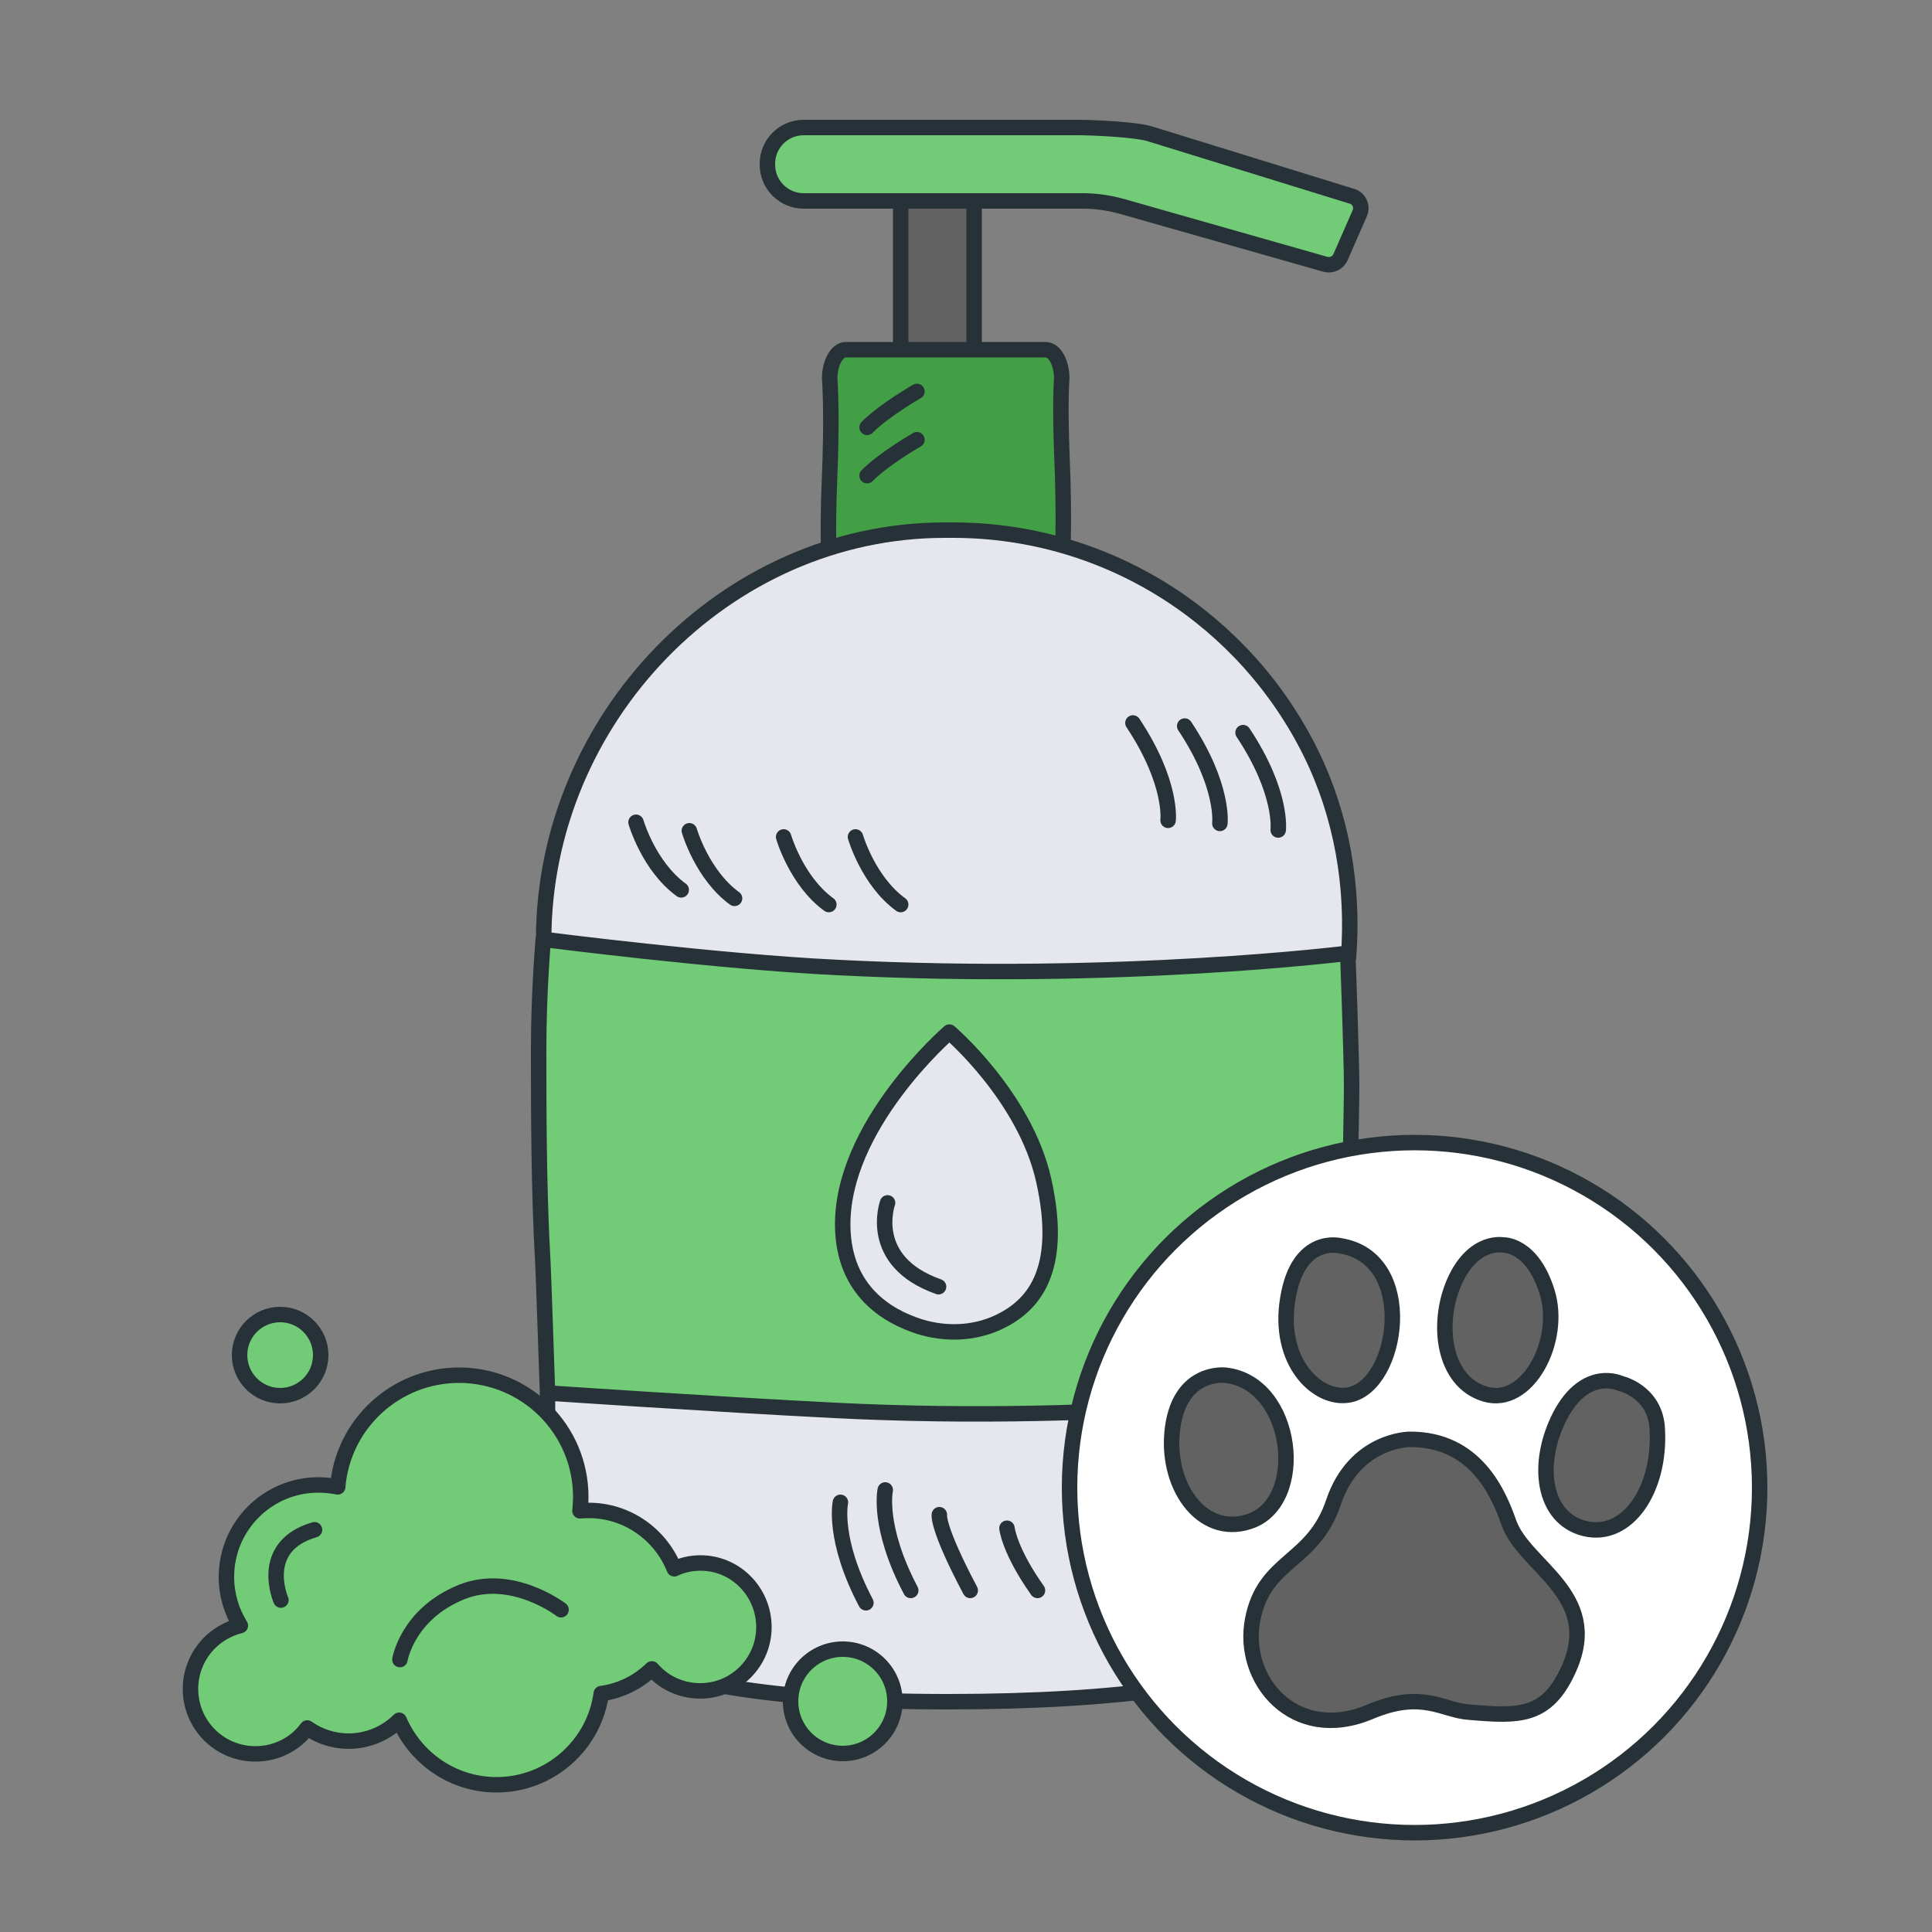
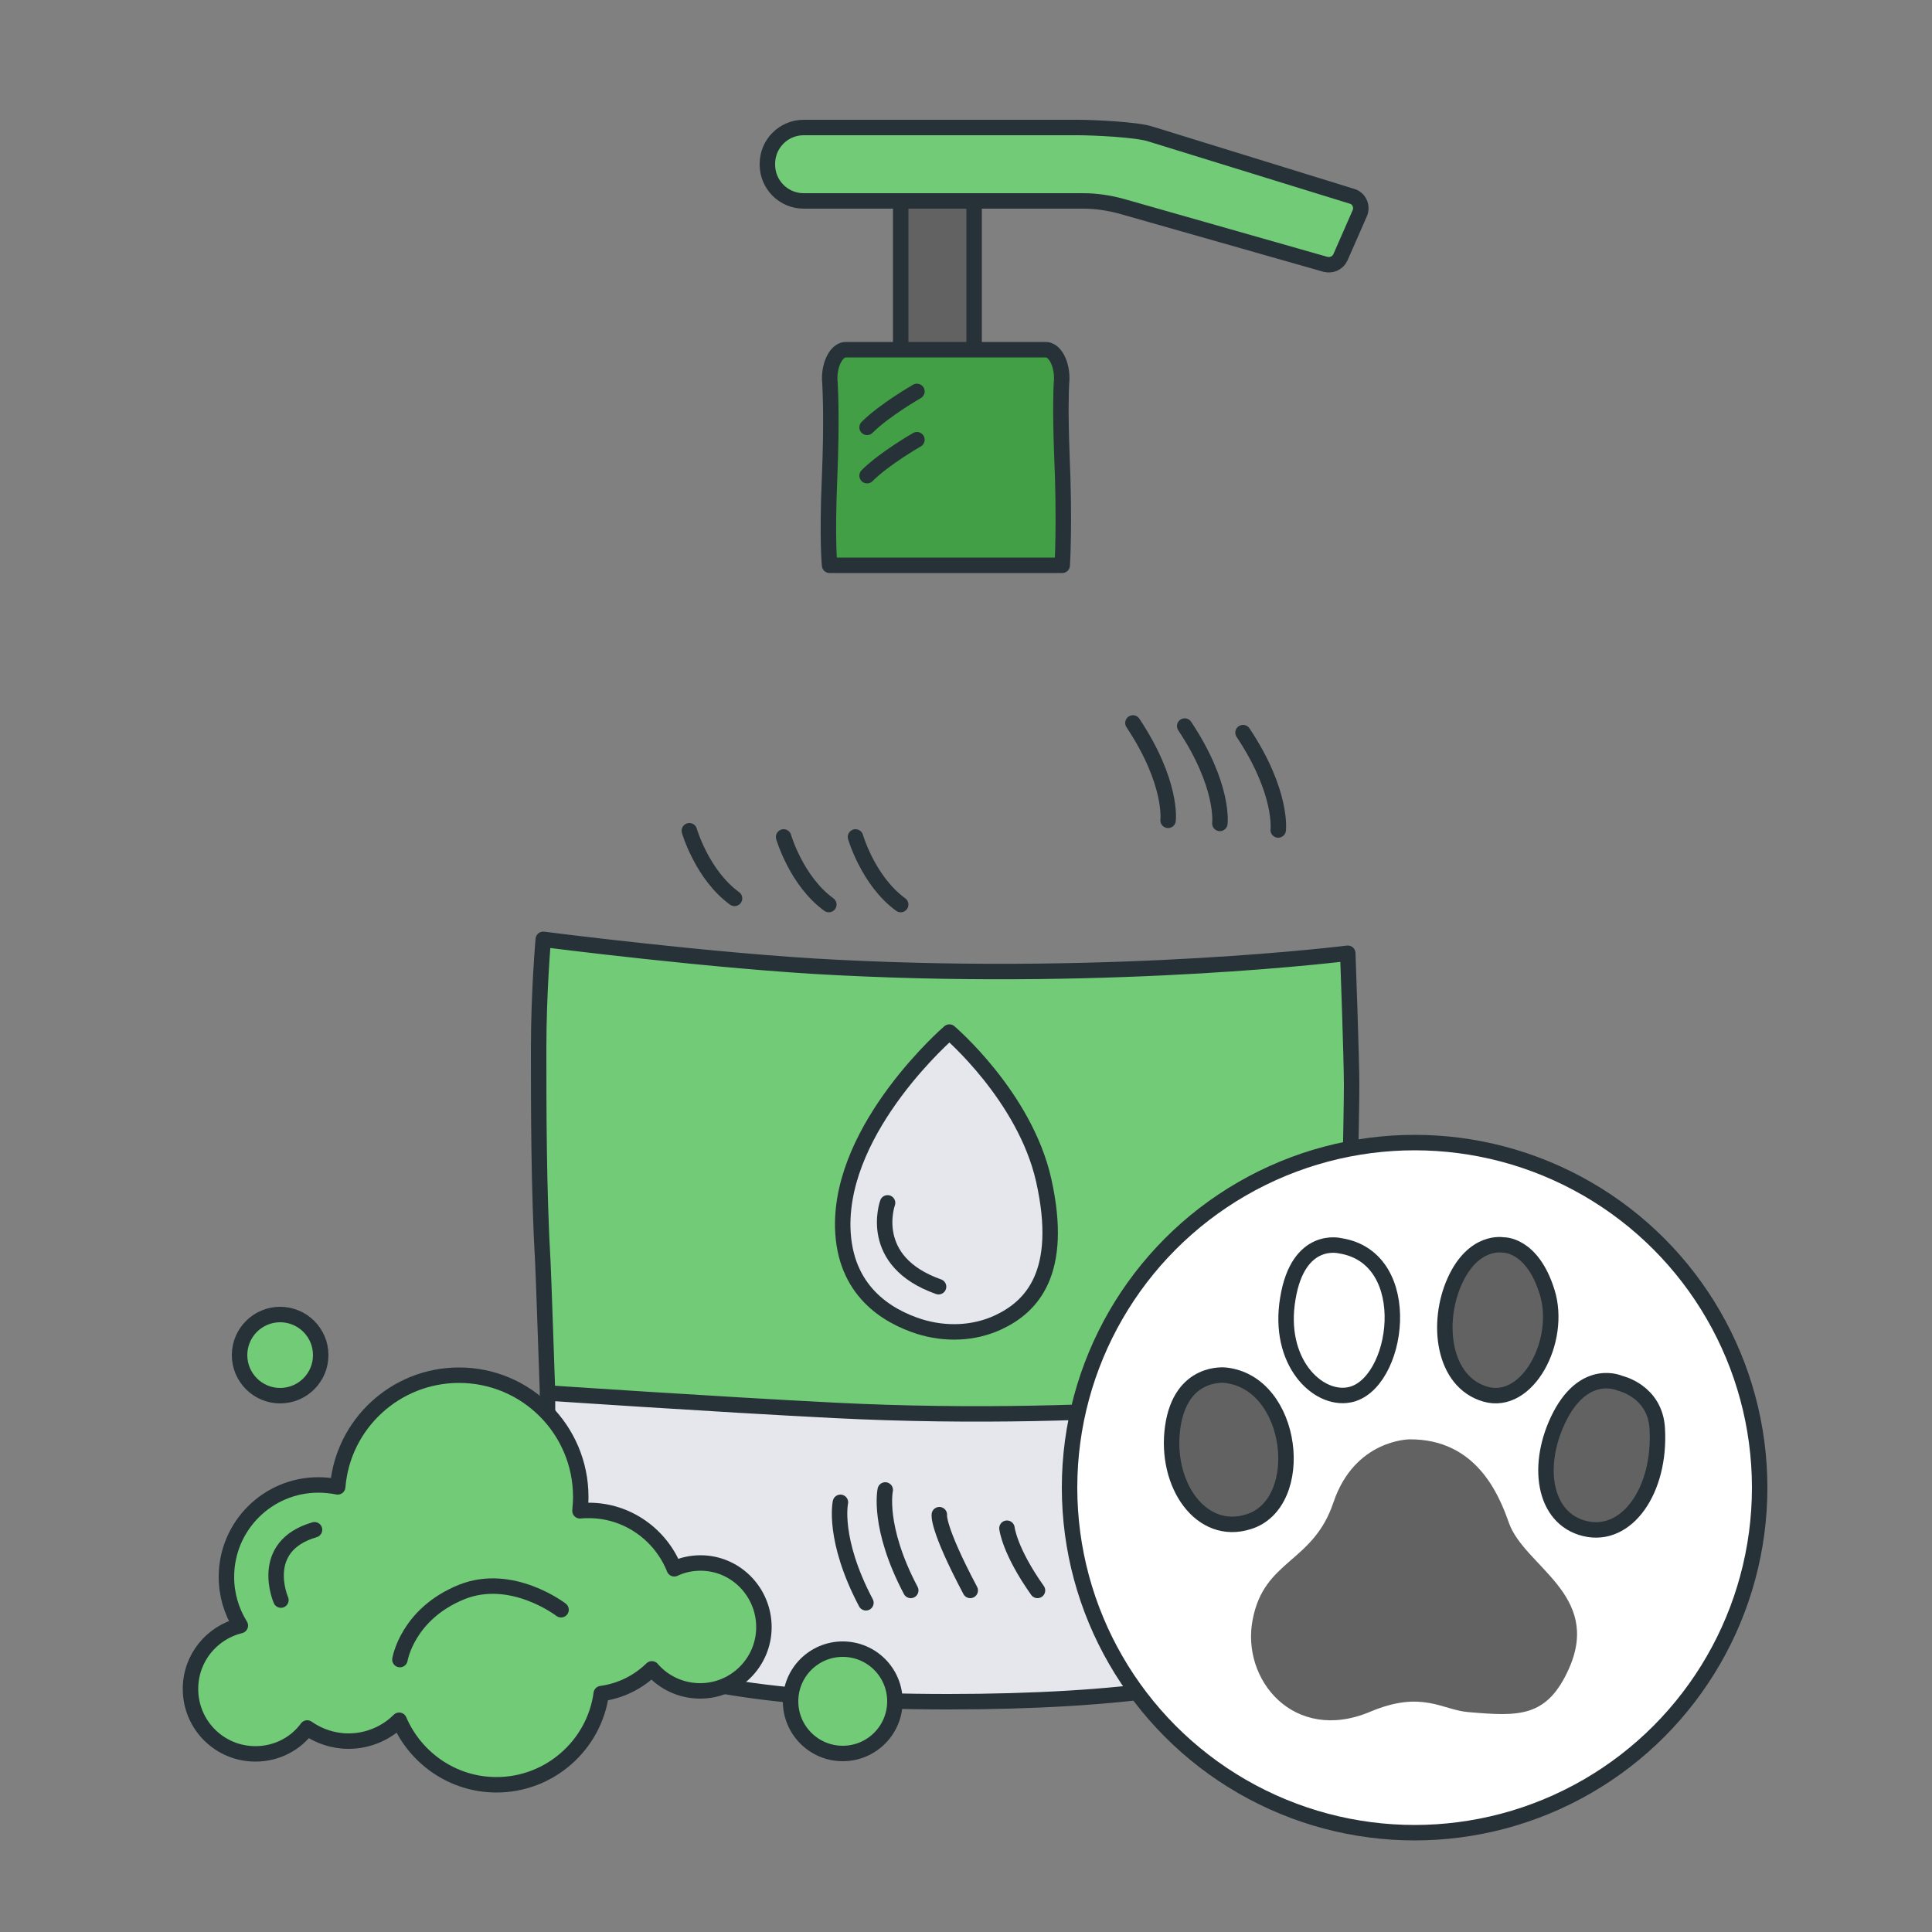
<svg xmlns="http://www.w3.org/2000/svg" version="1.1" id="Слой_1" x="0px" y="0px" viewBox="0 0 500 500" xml:space="preserve">
  <rect x="0" y="0" width="500" height="500" fill="#808080" stroke="none" />
  <g>
    <g>
      <polygon fill="#626262" stroke="#263238" stroke-width="4" stroke-linejoin="round" stroke-miterlimit="10" points="233.1,93.9 233.1,42.5 252.1,42.5 252.1,95.9 " />
      <path fill="#429F46" stroke="#263238" stroke-width="4" stroke-linejoin="round" stroke-miterlimit="10" d="M274.9,146.3h-60.2 c0,0-0.7-6.4,0-22.9c0.6-14.5,0.2-21.8,0.1-24.2c-0.1-0.9-0.1-1.8,0-2.7c0.4-3.4,2.1-6,4.1-6h51.7c2,0,3.7,2.5,4.1,6 c0.1,0.9,0.1,1.8,0,2.7c-0.1,2-0.3,7.3,0.1,18.2C275.6,135.6,274.9,146.3,274.9,146.3z" />
      <path fill="#E5E7EC" stroke="#263238" stroke-width="4" stroke-linejoin="round" stroke-miterlimit="10" d="M348.7,356.6 c0,27.5,1,47.3,1,47.3c0,9.6-5.1,18.6-13.5,23.4c-14.7,8.4-45.9,13.1-90.9,13.1c-46.1,0-73.2-5.2-89.6-13.8 c-8.9-4.6-14.4-13.9-14.4-23.9c0,0,0.4-15.3,0.4-42.1" />
-       <path fill="#E5E7EC" stroke="#263238" stroke-width="4" stroke-linejoin="round" stroke-miterlimit="10" d="M140.7,243.2 c0-57,46.8-106,103.8-106h2.1c40.7,0,75.9,23.6,92.7,57.8c8,16.3,11.1,34.6,9.7,52.7l-99.8,17L140.7,243.2z" />
      <path fill="#72CC77" stroke="#263238" stroke-width="4" stroke-linejoin="round" stroke-miterlimit="10" d="M348.7,360 c0,0-59.7,8.7-132.8,5c-31.4-1.6-74.2-4.5-74.2-4.5s-1.1-32.3-1.2-33.6c-1.1-18.9-1.1-40.3-1.1-55.4s1.2-28.4,1.2-28.4 s45,5.8,76.4,7.3c73.1,3.7,131.8-3.7,131.8-3.7s1,27.2,1,34.3s-0.8,41.1-0.8,52.1C349.3,344.2,348.7,360,348.7,360z" />
      <path fill="#E5E7EC" stroke="#263238" stroke-width="4" stroke-linejoin="round" stroke-miterlimit="10" d="M245.7,267.1 c0,0-28.2,24.3-27.6,50.6c0.4,16.3,11.4,22.9,19.8,25.6c6.7,2.1,14.1,1.9,20.5-1.1c8.5-4,17.1-12.7,11.7-36.8 C265.2,283.7,245.7,267.1,245.7,267.1z" />
      <path fill="#72CC77" stroke="#263238" stroke-width="4" stroke-linejoin="round" stroke-miterlimit="10" d="M279,33h-71 c-5.2,0-9.4,4.2-9.4,9.4v0.2c0,5.2,4.2,9.4,9.4,9.4h72.3c3.4,0,6.7,0.5,10,1.4l52.7,15c1.6,0.4,3.2-0.3,3.9-1.8l5-11.4 c0.8-1.8-0.2-3.9-2-4.4l-52.1-16.1C294.3,33.5,282.7,33,279,33z" />
      <g>
        <path fill="none" stroke="#263238" stroke-width="4" stroke-linecap="round" stroke-linejoin="round" stroke-miterlimit="10" d=" M330.8,214.8c0,0,1.2-9.7-9.1-25.2" />
        <path fill="none" stroke="#263238" stroke-width="4" stroke-linecap="round" stroke-linejoin="round" stroke-miterlimit="10" d=" M315.7,213.1c0,0,1.2-9.7-9.1-25.2" />
        <path fill="none" stroke="#263238" stroke-width="4" stroke-linecap="round" stroke-linejoin="round" stroke-miterlimit="10" d=" M302.3,212.3c0,0,1.2-9.7-9.1-25.2" />
      </g>
      <g>
        <path fill="none" stroke="#263238" stroke-width="4" stroke-linecap="round" stroke-linejoin="round" stroke-miterlimit="10" d=" M217.5,388.8c0,0-2.1,9.5,6.6,26" />
        <path fill="none" stroke="#263238" stroke-width="4" stroke-linecap="round" stroke-linejoin="round" stroke-miterlimit="10" d=" M229.1,385.6c0,0-2.1,9.5,6.6,26" />
        <path fill="none" stroke="#263238" stroke-width="4" stroke-linecap="round" stroke-linejoin="round" stroke-miterlimit="10" d=" M243.1,392c0,0-0.7,3.2,8,19.6" />
        <path fill="none" stroke="#263238" stroke-width="4" stroke-linecap="round" stroke-linejoin="round" stroke-miterlimit="10" d=" M260.6,395.5c0,0,0.6,5.8,7.9,16.1" />
      </g>
-       <path fill="none" stroke="#263238" stroke-width="4" stroke-linecap="round" stroke-linejoin="round" stroke-miterlimit="10" d=" M164.6,212.8c0,0,3.3,11.4,11.7,17.5" />
      <path fill="none" stroke="#263238" stroke-width="4" stroke-linecap="round" stroke-linejoin="round" stroke-miterlimit="10" d=" M178.4,215c0,0,3.3,11.4,11.7,17.5" />
      <path fill="none" stroke="#263238" stroke-width="4" stroke-linecap="round" stroke-linejoin="round" stroke-miterlimit="10" d=" M202.8,216.6c0,0,3.3,11.4,11.7,17.5" />
      <path fill="none" stroke="#263238" stroke-width="4" stroke-linecap="round" stroke-linejoin="round" stroke-miterlimit="10" d=" M221.4,216.6c0,0,3.3,11.4,11.7,17.5" />
      <path fill="none" stroke="#263238" stroke-width="4" stroke-linecap="round" stroke-linejoin="round" stroke-miterlimit="10" d=" M229.7,311.3c0,0-5.5,15.1,13.2,21.7" />
      <path fill="none" stroke="#263238" stroke-width="4" stroke-linecap="round" stroke-linejoin="round" stroke-miterlimit="10" d=" M237.3,101.3c0,0-8.4,4.8-12.9,9.3" />
      <path fill="none" stroke="#263238" stroke-width="4" stroke-linecap="round" stroke-linejoin="round" stroke-miterlimit="10" d=" M237.3,113.8c0,0-8.4,4.8-12.9,9.3" />
    </g>
    <circle fill="#FFFFFF" stroke="#263238" stroke-width="4" stroke-linejoin="round" stroke-miterlimit="10" cx="366.1" cy="385" r="89.3" />
    <g>
      <g>
        <path fill="#626262" d="M364.8,372.5c0,0-14.2,0-19.7,16.3c-5.3,15.8-17.9,14.7-20.9,30.3c-3.1,15.6,10.7,32.2,30.4,23.9 c13.5-5.7,18.7-0.4,25.5,0.1c13,1.1,20.3,1.5,26-11.4c8.4-19.1-11.6-26.3-15.6-37.6C387.9,386.7,382,372.4,364.8,372.5z" />
-         <path fill="none" stroke="#263238" stroke-width="4" stroke-linejoin="round" stroke-miterlimit="10" d="M364.8,372.5 c0,0-14.2,0-19.7,16.3c-5.3,15.8-17.9,14.7-20.9,30.3c-3.1,15.6,10.7,32.2,30.4,23.9c13.5-5.7,18.7-0.4,25.5,0.1 c13,1.1,20.3,1.5,26-11.4c8.4-19.1-11.6-26.3-15.6-37.6C387.9,386.7,382,372.4,364.8,372.5z" />
      </g>
      <g>
-         <path fill="#626262" d="M346.8,322.4c0,0-10.8-2.8-13.5,13.6c-2.8,16.4,7.6,26.5,15.8,25C362,358.7,366.9,325.5,346.8,322.4z" />
        <path fill="none" stroke="#263238" stroke-width="4" stroke-linejoin="round" stroke-miterlimit="10" d="M346.8,322.4 c0,0-10.8-2.8-13.5,13.6c-2.8,16.4,7.6,26.5,15.8,25C362,358.7,366.9,325.5,346.8,322.4z" />
      </g>
      <g>
        <path fill="#626262" d="M317.1,355.9c0,0-11.5-1.4-13.6,13.4c-2.1,14.8,7.3,28.5,19.7,24.5C338.4,389,335,357.8,317.1,355.9z" />
        <path fill="none" stroke="#263238" stroke-width="4" stroke-linejoin="round" stroke-miterlimit="10" d="M317.1,355.9 c0,0-11.5-1.4-13.6,13.4c-2.1,14.8,7.3,28.5,19.7,24.5C338.4,389,335,357.8,317.1,355.9z" />
      </g>
      <g>
        <path fill="#626262" d="M389,322.2c0,0-7.6-1.5-12.5,9.3c-4.9,10.8-3.1,26.1,7.9,29.3c11,3.2,19.9-13.9,16-26.4 C396.5,321.8,389,322.2,389,322.2z" />
        <path fill="none" stroke="#263238" stroke-width="4" stroke-linejoin="round" stroke-miterlimit="10" d="M389,322.2 c0,0-7.6-1.5-12.5,9.3c-4.9,10.8-3.1,26.1,7.9,29.3c11,3.2,19.9-13.9,16-26.4C396.5,321.8,389,322.2,389,322.2z" />
      </g>
      <g>
        <path fill="#626262" d="M419.3,358c0,0-8.9-4.2-15.5,8.3c-6.5,12.5-4.5,26.7,6.4,29.3c10.9,2.6,19.6-10,18.7-25.8 C428.4,360,419.3,358,419.3,358z" />
        <path fill="none" stroke="#263238" stroke-width="4" stroke-linejoin="round" stroke-miterlimit="10" d="M419.3,358 c0,0-8.9-4.2-15.5,8.3c-6.5,12.5-4.5,26.7,6.4,29.3c10.9,2.6,19.6-10,18.7-25.8C428.4,360,419.3,358,419.3,358z" />
      </g>
    </g>
    <path fill="#72CC77" stroke="#263238" stroke-width="4" stroke-linejoin="round" stroke-miterlimit="10" d="M181.3,404.5 c-2.4,0-4.7,0.5-6.8,1.5c-3.5-8.8-12.1-15.1-22.1-15.1c-0.8,0-1.5,0-2.3,0.1c0.1-1.2,0.2-2.4,0.2-3.6c0-17.4-14.1-31.5-31.5-31.5 c-16.5,0-30.1,12.7-31.4,28.9c-1.6-0.3-3.3-0.5-5-0.5c-13.1,0-23.8,10.6-23.8,23.8c0,4.6,1.3,8.9,3.6,12.6 c-7.4,1.8-12.9,8.4-12.9,16.4c0,9.3,7.5,16.8,16.8,16.8c5.5,0,10.4-2.6,13.4-6.7c3,2.1,6.7,3.4,10.7,3.4c5.1,0,9.8-2.1,13.1-5.4 c4.2,9.8,13.9,16.7,25.2,16.7c13.8,0,25.3-10.3,27.1-23.6c5.1-0.7,9.6-3,13.1-6.4c3,3.5,7.5,5.7,12.5,5.7c9.1,0,16.5-7.4,16.5-16.5 S190.4,404.5,181.3,404.5z" />
    <circle fill="#72CC77" stroke="#263238" stroke-width="4" stroke-linejoin="round" stroke-miterlimit="10" cx="218.1" cy="440.3" r="13.5" />
    <circle fill="#72CC77" stroke="#263238" stroke-width="4" stroke-linejoin="round" stroke-miterlimit="10" cx="72.5" cy="350.7" r="10.5" />
    <path fill="none" stroke="#263238" stroke-width="4" stroke-linecap="round" stroke-linejoin="round" stroke-miterlimit="10" d=" M72.7,414.1c0,0-6.1-13.9,8.7-18.2" />
    <path fill="none" stroke="#263238" stroke-width="4" stroke-linecap="round" stroke-linejoin="round" stroke-miterlimit="10" d=" M103.5,429.5c0,0,1.9-11.8,16-17.5c13-5.2,25.7,4.6,25.7,4.6" />
  </g>
</svg>